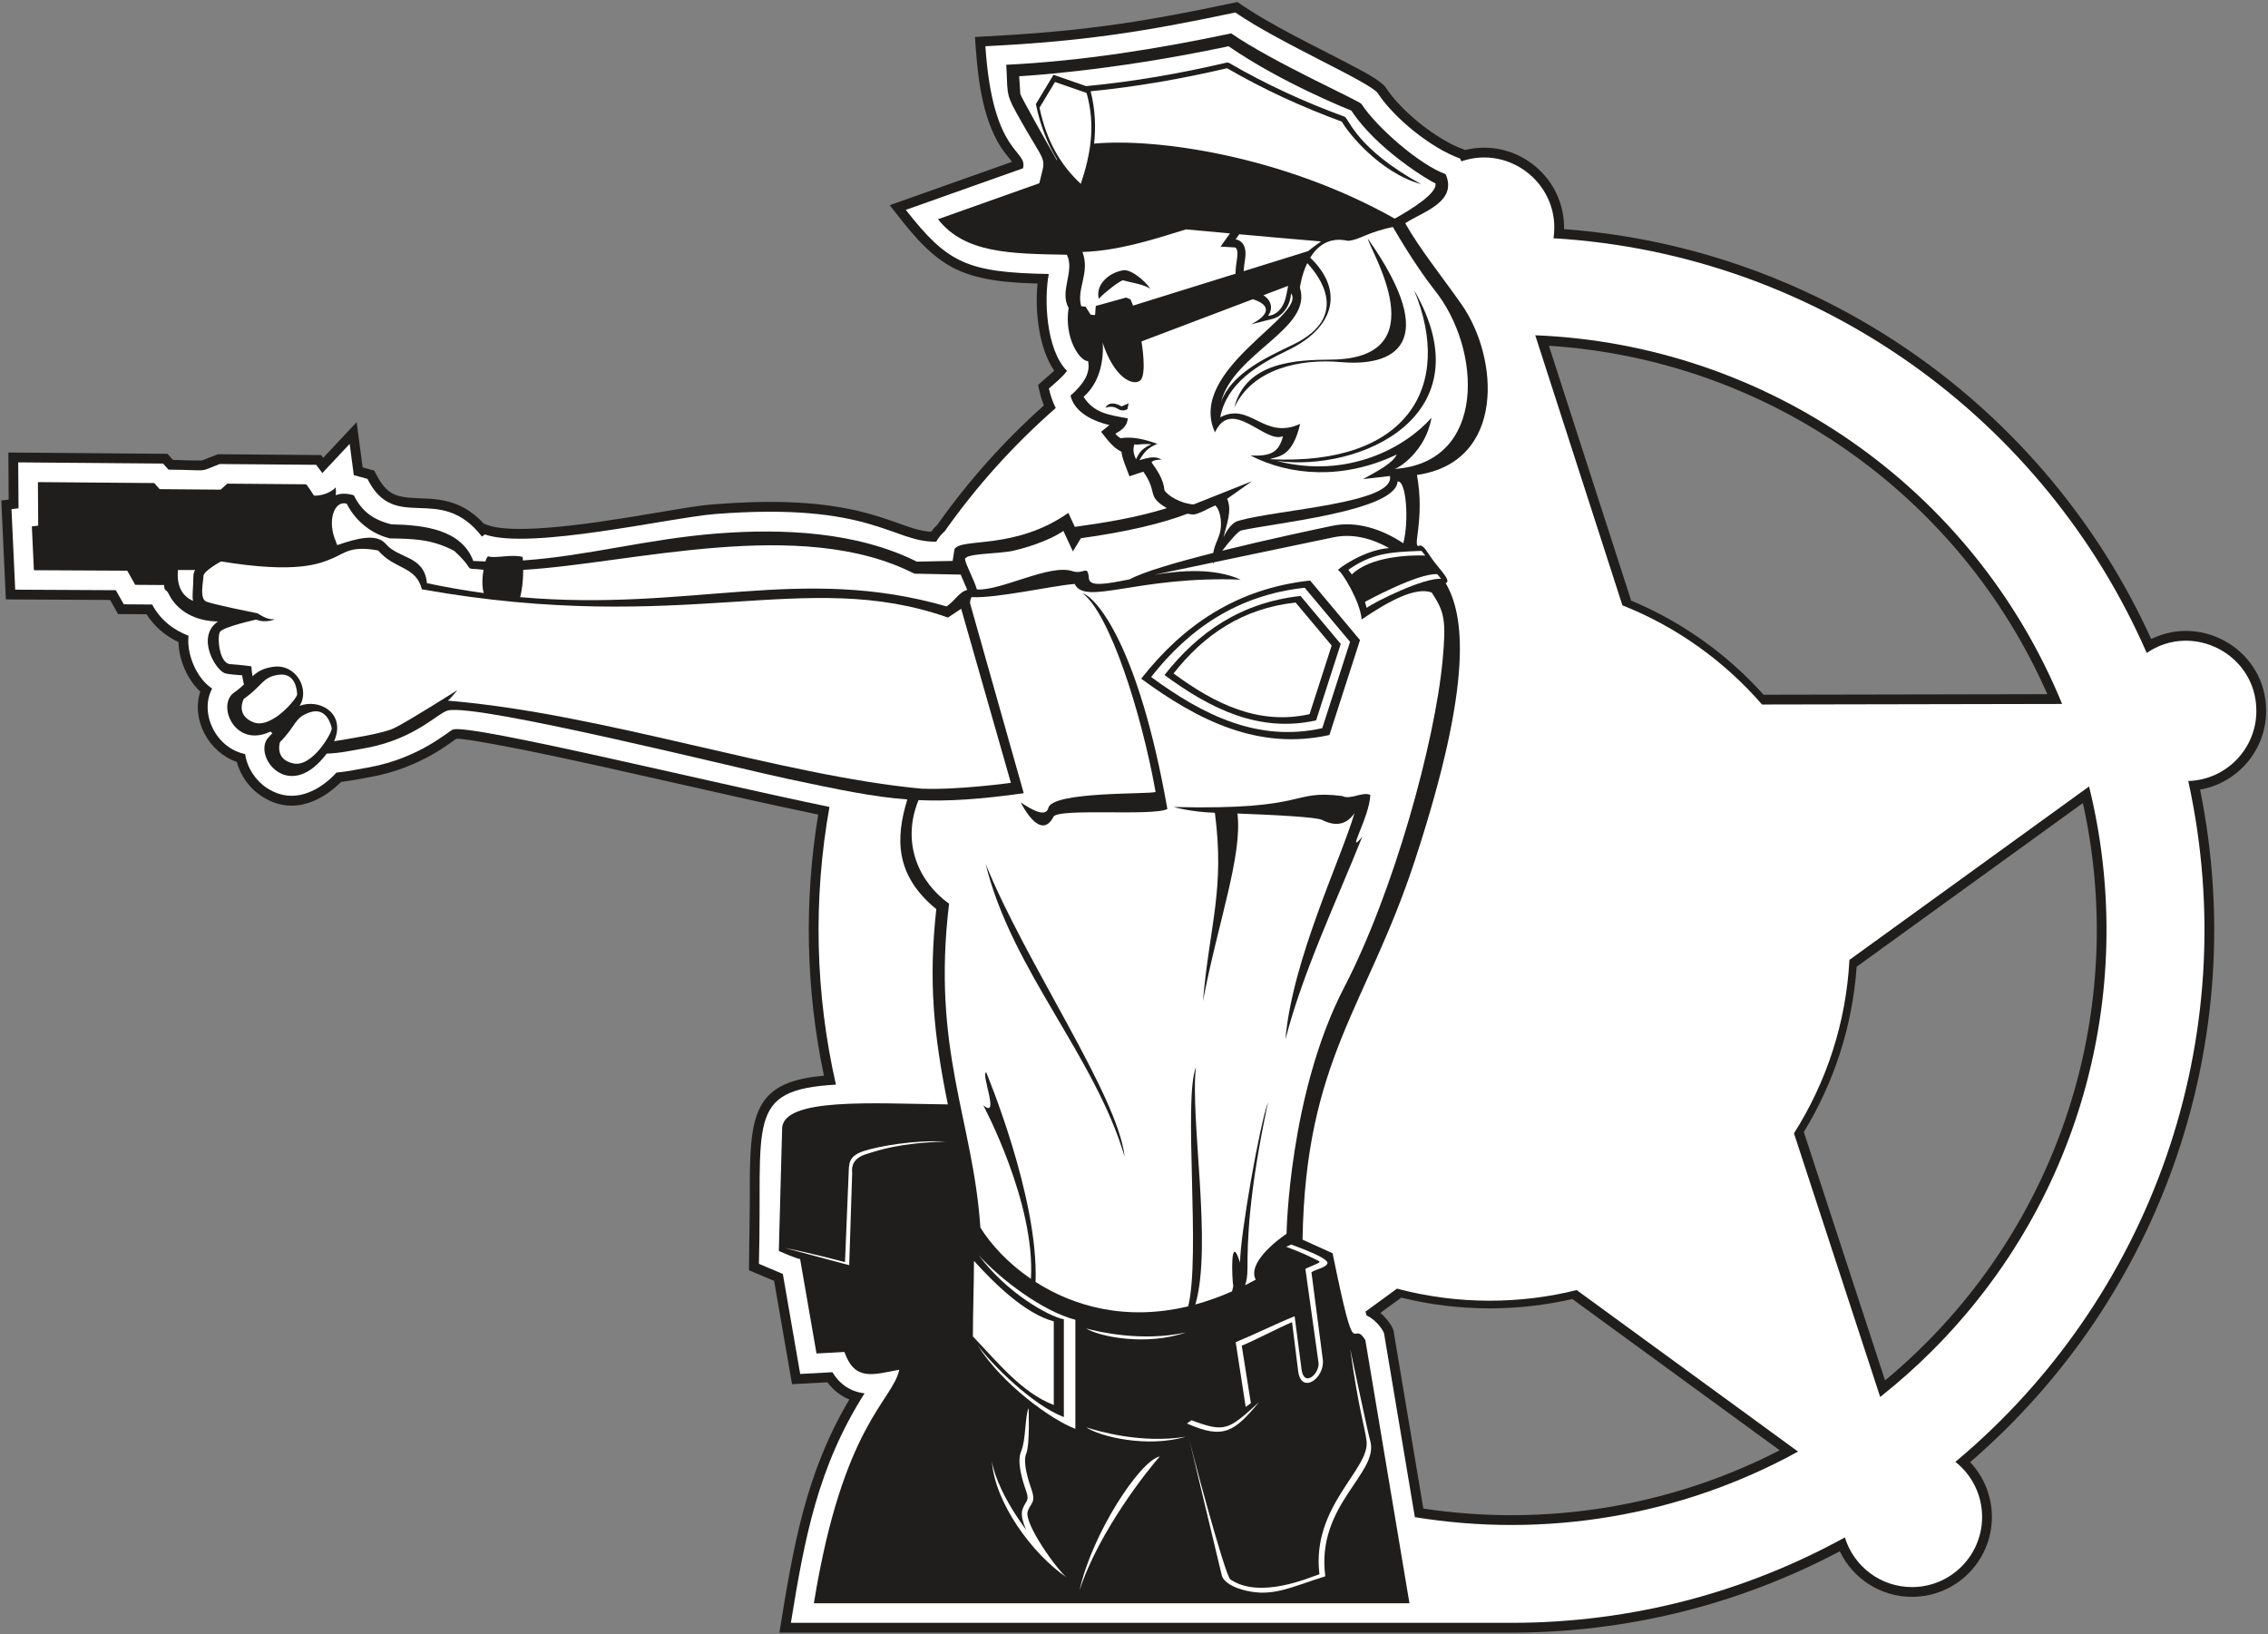
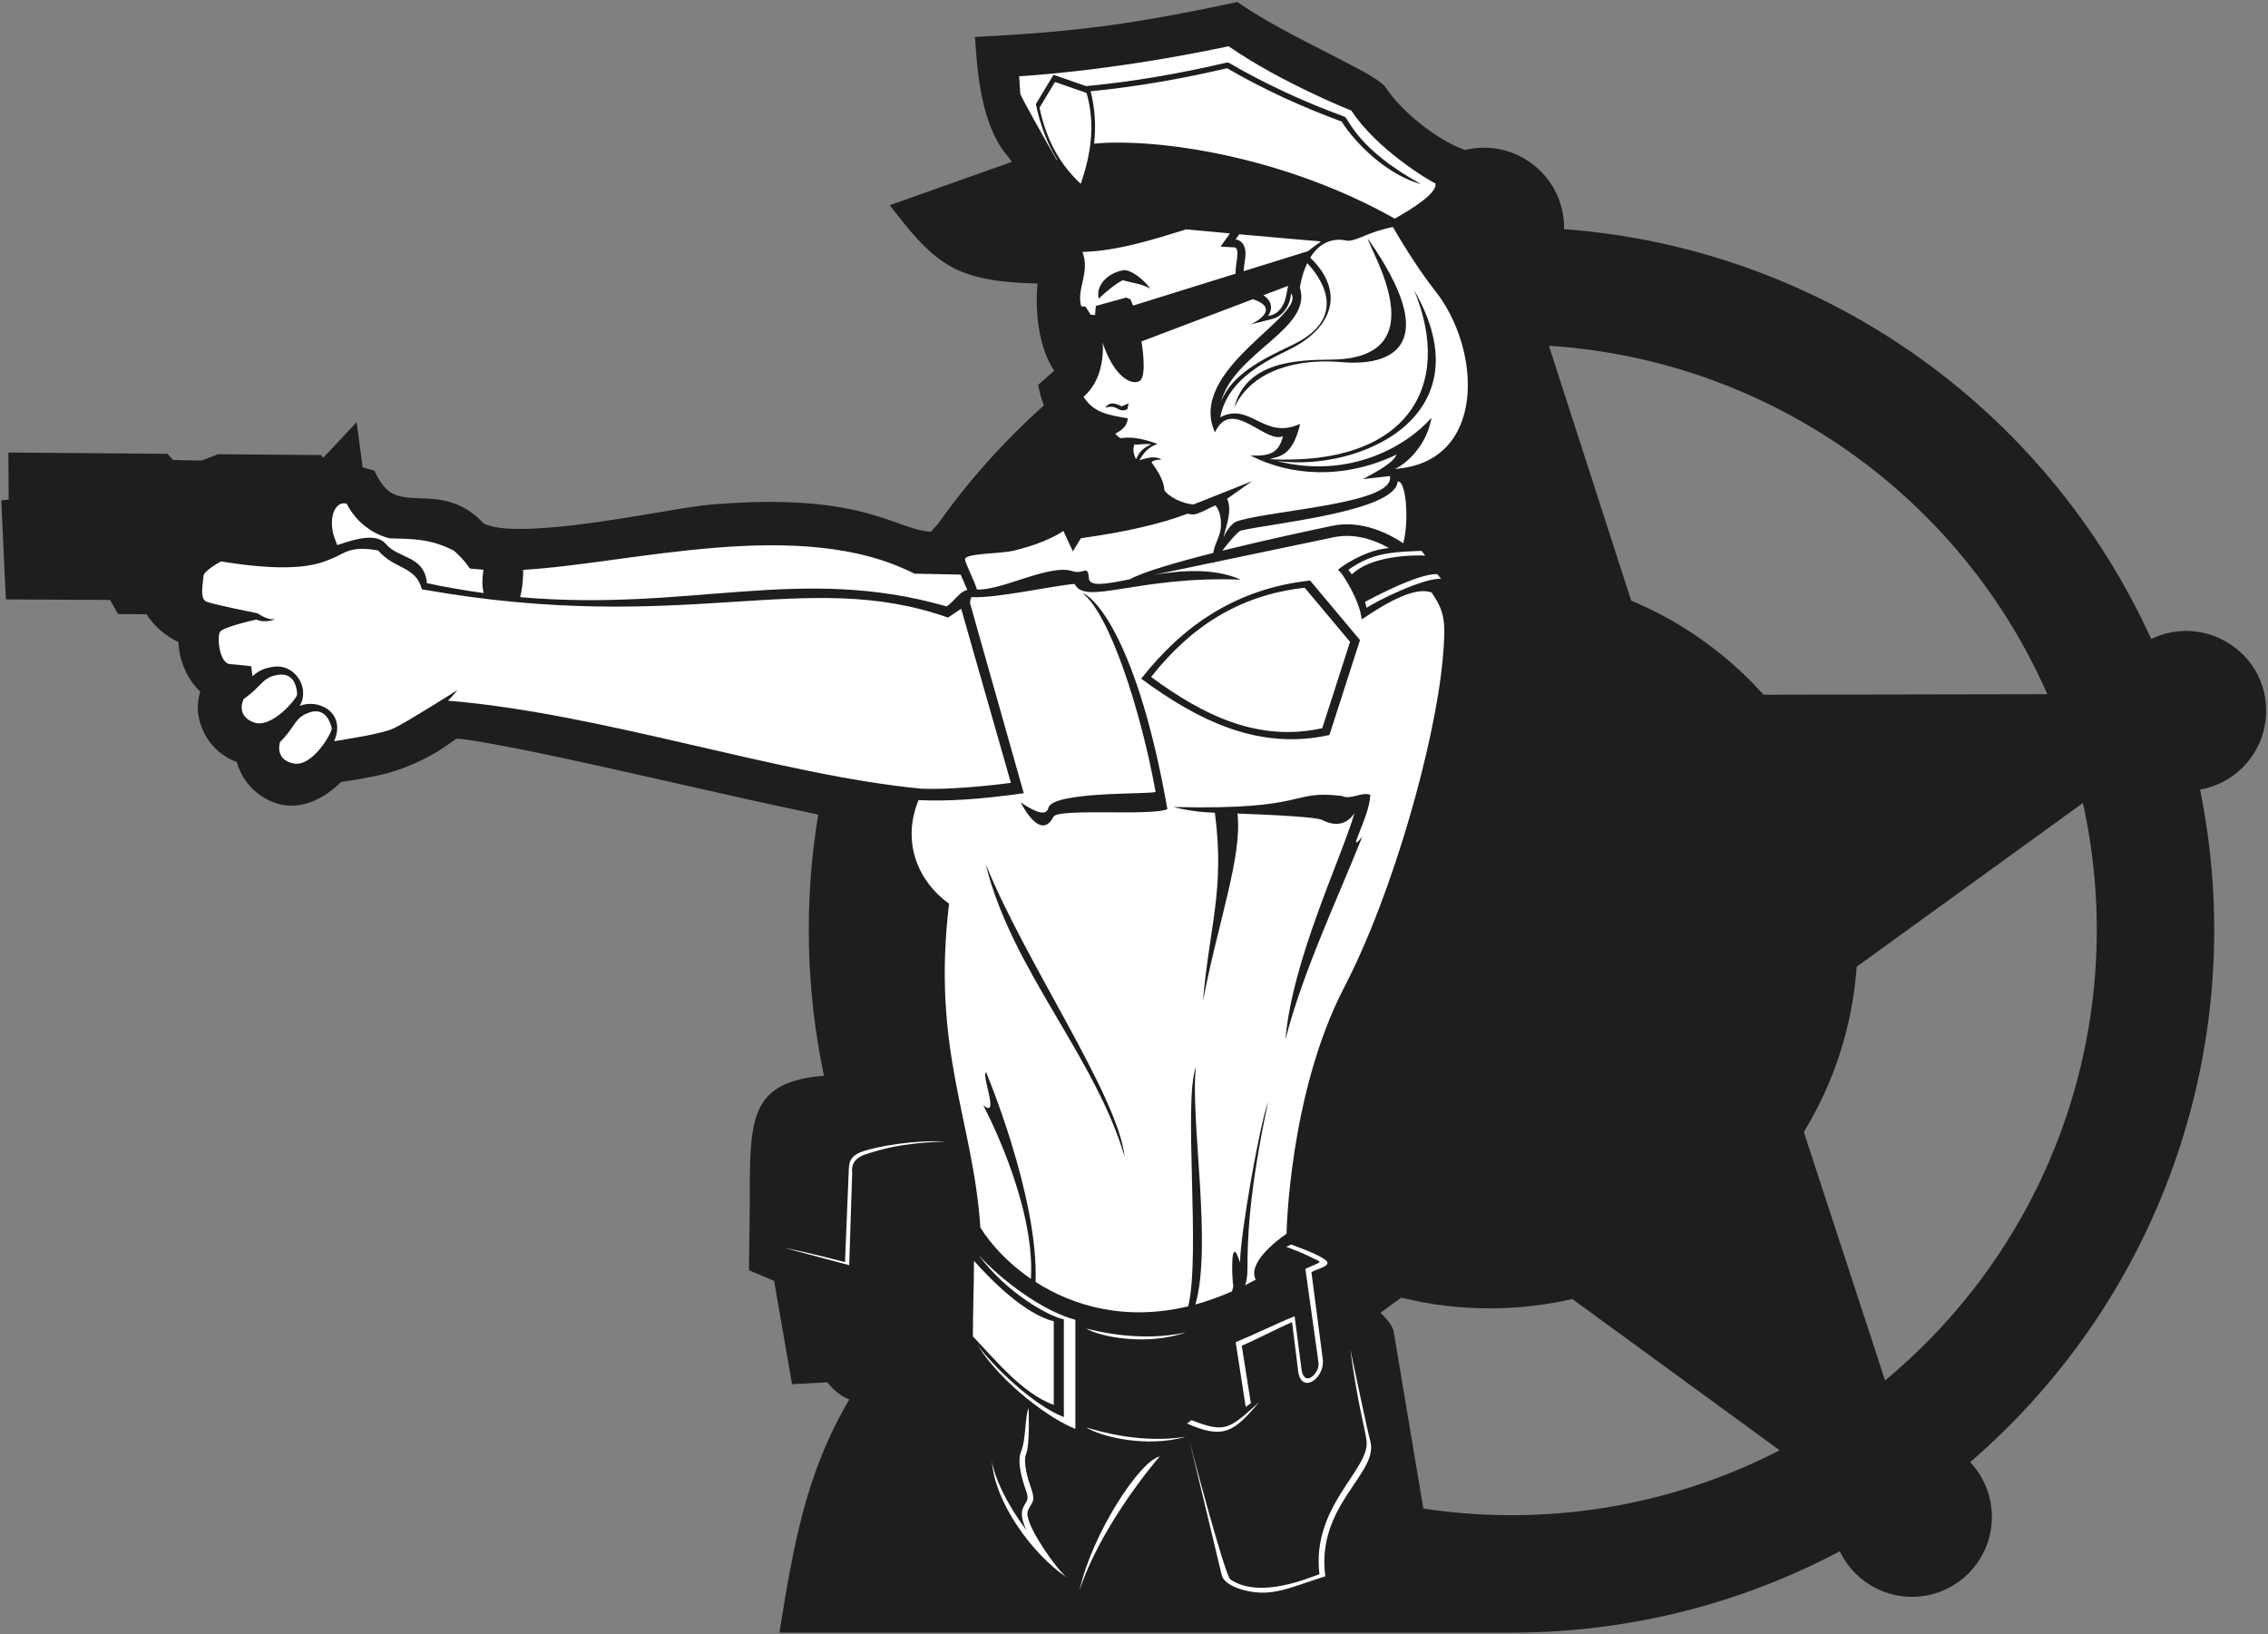
<svg xmlns="http://www.w3.org/2000/svg" viewBox="0 0 1040 749.333" height="749.333" width="1040" xml:space="preserve" id="svg2" version="1.1">
  <rect x="0" y="0" width="1040" height="749.333" fill="#808080" stroke="none" />
  <defs id="defs6" />
  <g transform="matrix(1.333,0,0,-1.333,0,749.333)" id="g10">
    <g transform="scale(0.1)" id="g12">
      <path id="path14" style="fill:#201e1c;fill-opacity:1;fill-rule:evenodd;stroke:none" d="m 2834.38,1921.35 c -62.19,294.68 -68.81,600.98 -19.68,898.1 -331.32,68.98 -661.36,150.28 -993.07,218.44 -17.26,3.55 -235.33,47.33 -252.34,41.96 -7.3,-2.3 -116.11,-98.82 -293.59,-130.94 -34.02,-6.15 -67.86,-13.05 -102.2,-17.11 -3.94,-1.97 -129.4,-143.98 -274.035,-48.89 -40.934,26.92 -72.274,70.16 -84.957,117.76 -95.344,32.54 -157.485,143.6 -125.602,241.73 -44.781,41.57 -73.468,109.41 -74.879,170.37 -45.023,21.31 -83.132,53.58 -110.015,95.75 l -97.785,0.69 -27.539,48.56 -358.54,1.82 -15.719,340.29 25.453,3.05 -1.113,161.96 547.343,-4.47 18.727,-20.98 c 13.047,-0.19 92.34,-3.26 100.906,-1.43 l 54.203,20.99 354.751,-2.89 7.08,-9.54 115.1,122.77 20.62,-155.77 39.95,-10.96 c 38.71,-77.42 63.87,-91.69 147.85,-94.85 25.65,-0.96 50.94,-1.53 76.4,-5.38 63.48,-9.59 111.87,-37.63 153.09,-82.59 l 14.14,-4.95 c 115.39,-40.39 470.25,25.14 611.85,48.4 54.56,8.97 112.2,19.39 167.25,23.67 163.49,12.72 339.2,14.41 499.69,-24.3 44.63,-10.77 86.88,-24.75 130.04,-40.12 37.13,-13.22 75.27,-27.74 114.9,-30.29 6.45,8.73 13.64,16.89 21.78,24.12 106.15,150.17 229.32,288 366.52,410.42 -10.31,26.02 -14.09,44.41 -19.94,70.63 l 55.54,48.88 c -52.97,76.42 -66.9,204.97 -57.42,299.86 -98.43,2.79 -209.4,9.62 -296.89,57.66 -87.18,47.87 -150.96,134.46 -211.57,211.79 l 420.49,149.21 c -22.09,29.74 -32.56,37.73 -52.76,75.56 -55.65,104.21 -66.8,238.4 -74.55,354 357.13,17.62 553.5,45.88 902.83,120.05 122.9,-84.69 264.75,-149.79 396.78,-219.83 27.5,-14.6 97.97,-50.15 114.68,-75.84 52.45,-80.59 175.28,-178.58 266.06,-211 l 6.23,-2.22 c 83.5,20.47 170.91,0.79 238.5,-54.2 66.47,-54.08 103.12,-134.06 101.41,-218.09 880.56,-65.34 1654.97,-608.47 2019.87,-1409.84 178.29,87.32 395.35,-40.65 395.35,-247.19 0,-135.15 -97.86,-248.19 -227.29,-270.79 174.52,-858.62 -127.6,-1741.29 -790.91,-2313.4 47.69,-50.617 74.74,-117.66 74.74,-188.417 0,-151.778 -123.13,-274.907 -274.91,-274.907 -107.22,0 -203.32,62.235 -248.29,156.766 C 5980.48,100.836 5594.24,5.621 5199.45,5.621 H 2681.13 c 47.45,293.063 88.89,545.809 240.54,801.961 -30,12.203 -55.31,32.313 -75.45,59.148 l -121.57,-6.578 -61.7,355.418 -86.56,36.54 2.89,230.52 c 0.03,52.48 -0.32,105.3 1.83,157.74 7.62,186.43 53.78,263.41 253.27,280.98 z m 2776.87,1634.08 c 175.25,-73.11 330.55,-184.5 455.48,-323.72 l 976.14,1.88 C 6740.62,3921.63 6077.82,4384.21 5328.29,4432 Z m 775.7,-1259.35 c -14.68,-207.21 -79.24,-400.67 -181.77,-568.41 l 279.48,-854.565 c 48.04,39.883 94.26,81.938 138.41,126.094 488.91,488.911 690.58,1189.181 542.11,1860.011 z m -978.1,-1142.97 c -91.42,-21 -186.62,-32.11 -284.4,-32.11 -104.85,0 -206.69,12.84 -304.12,36.88 l -71.85,-52.4 c 18.64,-15.93 40.28,-42.63 45.23,-61.18 l 102.61,-611.956 c 419.09,-63.469 849.01,6.168 1225.75,200.488 l -713.22,520.278" />
-       <path id="path16" style="fill:#ffffff;fill-opacity:1;fill-rule:evenodd;stroke:none" d="m 7186.4,2916.11 -824.33,-596.5 c -11.69,-218.7 -80.11,-422.35 -190.79,-596.54 l 296.6,-906.89 c 61.93,49.031 121.77,102.008 178.99,159.226 526.23,526.234 706.03,1267.474 539.53,1940.704 z m -1605.31,623.21 c 186.6,-74.02 350.98,-192.04 480.32,-341.26 l 1032.25,1.98 C 6788.35,3945.03 6075.84,4436.58 5281.27,4468.13 Z M 5423.84,1183.83 c -95.89,-23.8 -196.15,-36.51 -299.39,-36.51 -110.23,0 -217.08,14.48 -318.82,41.5 l -108.27,-78.98 c 1.3,-4.69 2.59,-9.21 3.87,-13.54 23.72,-9.29 52.58,-41.25 59.83,-60.73 l 106.08,-632.695 c 446.26,-73.02 912.04,2.117 1318.12,225.504 z M 2720.66,39.27 c 47.24,291.738 92.66,536.644 253.5,789.504 -48.91,5.594 -85.66,31.442 -110.8,72.582 l -110.67,-5.984 -59.74,344.059 -82.31,34.74 c 13.18,487.78 -50.6,598.47 264.97,616.34 -71.19,311.89 -78.97,638.96 -22.22,955.3 -409.9,84.19 -1231.14,285.25 -1294.97,266.39 -13.59,-4.01 -114.82,-98.7 -288.72,-130.17 -37.32,-6.76 -74.71,-14.53 -112.51,-18.14 -0.06,-0.03 -112.94,-135.91 -239.237,-52.86 -39.109,25.72 -68.226,69.98 -74.621,116.62 -102.16,20.77 -158.215,142.17 -113.508,225.24 -52.926,34.54 -88.605,117.31 -81.25,181.77 -52.531,19.69 -97.64,55.39 -125.164,107.38 l -97.504,0.69 -27.562,48.59 -346.055,1.76 -12.801,277.1 24.25,2.9 -1.086,157.88 498.282,-4.07 18.687,-20.93 c 149.77,-1.23 98.07,-10.61 176.41,19.34 l 331.639,-2.71 21.11,-28.43 94.06,100.34 14.22,-107.47 47.01,-12.9 c 95.13,-190.32 248.64,-11.02 393.76,-198.31 l 9.99,7.25 c 155.48,-54.42 640.3,58.42 792.82,70.29 538.8,41.91 609.45,-98.19 759.77,-95.19 9.39,15.6 18.95,26.96 29.11,35.33 110.11,156.34 238.59,298.81 382.21,424.36 -9.65,19.31 -17.72,41.35 -23.51,67.28 17.73,15.43 47.64,39.62 62.19,60.53 -73.13,74.49 -78.84,248.75 -62.63,333.22 -281.06,5.27 -347.71,36.81 -491.76,220.61 l 403.27,143.09 c 15.91,66.82 -104.23,41.67 -129.56,419.82 327.28,16.14 539.34,48 859.79,116.04 153.02,-105.48 465.9,-240.4 490.43,-278.09 54.45,-83.67 182.03,-188.3 282.94,-224.34 1.41,-3.22 2.77,-6.39 4.06,-9.54 170.1,58.54 344.41,-84.43 317,-264.57 915.18,-54.78 1691.29,-626.18 2040.78,-1426.42 158.27,108.17 377.19,-4.4 377.19,-199.32 0,-130.88 -104.31,-237.46 -234.29,-241.15 C 7721.99,2049 7397.84,1153.86 6726.58,593 c 55.95,-44.191 91.88,-112.629 91.88,-189.437 0,-133.204 -108.05,-241.258 -241.26,-241.258 -108.7,0 -200.64,71.953 -230.79,170.808 C 6006.12,145.859 5615.21,39.27 5199.45,39.27 c -802.68,0 -1648.99,0 -2478.79,0" />
-       <path id="path18" style="fill:#201e1c;fill-opacity:1;fill-rule:evenodd;stroke:none" d="m 3093.53,909.938 c -90.27,-16.813 -152.9,-40.668 -188.67,61.054 l -96.09,-5.191 -56.38,324.719 c -20.2,4.45 -52.21,18.98 -73.23,27.82 l 11.3,418.06 c -2.41,111.55 311.65,88.97 570.11,86.15 -48.61,240.19 -67.02,422.65 -39.69,671.66 -142.4,116.46 -140.59,243.71 -99.66,377.32 -118.7,8.85 -236.33,33.58 -413.27,71.16 -167.93,35.67 -1063.95,259.19 -1166.97,234.94 -34.5,-8.12 -113.48,-98.65 -283.26,-129.38 -48.53,-8.78 -91.57,-18.04 -133.79,-19.01 -6.01,-7.96 -12.84,-16.15 -20.6,-24.55 -124.072,-134.34 -235.834,24.79 -178.42,81.77 4.246,4.22 8.285,8.48 12.16,12.83 -2.269,1.84 -4.55,3.73 -6.843,5.66 -122.957,-58.76 -185.657,92.23 -125.145,134.12 13.715,9.5 24.578,18.93 34.086,27.91 -2.484,10.62 -4.555,21.18 -6.23,31.54 -16.79,1.88 -47.719,2.8 -60.133,7.47 -33.059,12.46 -98.614,125.3 -23.09,177.76 -78.508,0.76 -141.231,36.89 -169.297,94.65 -9.461,19.46 -15,6.78 -15.871,30.65 l -99.285,0.7 -27.61,48.67 -321.086,1.63 -6.964,150.74 21.851,2.61 -1.031,149.71 400.156,-3.27 18.688,-20.94 209.945,-1.71 22.625,20.6 271.784,-2.22 c 8.45,-11.39 16.81,-23.35 25.73,-37.93 2.05,-3.36 49.45,-0.51 75.41,27.18 1.24,-9.37 1.18,-18.38 0.14,-26.8 16.44,6.57 37.15,7.14 62.07,-0.19 27.66,-55.31 66.57,-84.6 129.69,-100 113.45,-2.37 240.78,-17.8 281.57,-126.07 13.95,-0.74 27.81,-1.23 41.59,-1.51 2.87,9.01 6.04,15.45 9.06,17.65 24.64,-8.63 81.68,8.66 119.11,-2.42 0.3,-4.06 0.55,-8.03 0.77,-11.9 221.52,15.2 428.99,74.16 667.1,92.68 226.67,17.63 480.25,6.65 688.12,-96.73 l 123.07,2.46 c 3.02,18.17 5.33,32.28 6.51,40.6 24.26,40.3 207.24,-4.41 391.55,124.6 l 22.31,-48.07 c 99.53,13.79 210.5,31.33 316.42,64.39 -72.04,42.62 -28.99,52.37 -80.81,125.48 l -47.71,-15.87 c -8.48,22.96 -25.9,63.33 -27.45,84.43 -27.63,13.67 -43.35,34.44 -70.28,68.67 l 28.87,23.1 c -75.49,17.8 -123.4,54.61 -133.83,101.38 43.98,38.3 69.71,77.58 60.3,118.5 -28.14,-0.65 -83.07,78.74 -66.92,183.39 -32.6,56.51 22.33,127.06 -6.02,182.59 -192.51,3.44 -350.87,4.27 -443.28,122.18 L 3575.15,4991 c 24.74,102.75 27.48,49.6 -80.79,246.25 -36.21,65.75 -26.73,69.2 -32.91,161.32 258.98,12.78 520.65,54.32 773.71,108.04 145.47,-100.28 441.03,-231.66 448.38,-242.96 52.25,-80.27 200,-209.32 289.41,-241.26 42.73,-97.18 -83.06,-130.65 -138.95,-169.01 50.47,-88.83 126.21,-183.07 193.14,-278.14 129.93,-184.58 152.97,-543.53 -152.77,-587.58 28.01,-154.43 -18.23,-252.97 7.54,-243.5 15.24,5.6 27.45,-23.18 51.52,-55.03 24.07,-31.86 60.03,-66.79 39.66,-73.48 62.01,-106.1 99.34,-327.96 -106.25,-955.02 -165.02,-503.34 -375.65,-681.81 -386.06,-1303.27 l 103.36,-46.88 c 83.36,-408.433 63.88,-218.61 112.69,-298.82 L 4848.58,106.57 H 2799.74 c 99.66,615.547 271.09,695.68 293.79,803.368 z M 664.008,3554.61 c -3.918,18.26 1.055,44.08 1.273,85.33 0.039,7.08 2.211,14.04 5.856,20.76 h -59 c -5.449,-61.44 19.562,-91.82 51.871,-106.09" />
      <path id="path20" style="fill:#ffffff;fill-opacity:1;fill-rule:evenodd;stroke:none" d="m 3320.22,3695.31 c 0.8,-12.35 31.71,-71.39 40.42,-101.59 v 0.01 c 84.09,-4.67 250.84,88.99 328.54,63.09 39.21,-13.07 52.51,24.87 56.48,-23.99 1.93,-31.32 59.25,-20.15 140.51,-4.15 46.52,25.66 162.17,59.14 287.45,90.78 4.5,30.19 19.84,49.58 24.74,77.82 6.17,35.58 -4.02,75.18 -18.12,85.48 -18.33,-7.29 -59.28,-31.89 -75.96,-31.03 -5.55,0.28 -12.1,1.18 -19.25,2.65 -88.71,-33.69 -207.8,-62.31 -366.63,-84.31 -9.22,-15.09 -18.44,-30.17 -27.66,-45.26 -10.9,23.47 -21.79,46.94 -32.69,70.4 0,0 -52.43,-39.62 -170.37,-67.78 -51.47,-12.29 -176.08,-8.14 -167.46,-32.12 z m 22.74,-127.81 c -3.71,-3.04 -5.23,-7.8 -5.98,-21 l 184.77,-653.61 c -151.54,-21.05 -259.56,-28.3 -362.02,-23.68 -61.49,-150.67 4.8,-285.26 105.15,-356.29 -60.95,-504.92 83.04,-744.91 107.63,-1113.98 36.08,-57.98 95.14,-122.75 173.87,-176.49 15.78,261.92 -163.54,596.1 -164.09,597.39 58.82,-49.94 -8.61,107.73 10.13,113.12 0.53,-1.26 180.82,-430.27 169.94,-721.06 129.91,-83.37 309.43,-135.54 525.03,-83.92 43.29,174.02 -17.26,708.77 26.55,822.77 -20.22,-178.61 57.09,-614.91 -1.89,-816.41 40.84,11.14 82.94,26.03 126.19,45.12 l 4.26,17.61 c -4.86,28.17 -10.98,190.4 23.34,81.24 0,94.07 68.12,478.62 96.28,551.85 -68.04,-318.23 -70.75,-481.43 -70.75,-569.45 0,-27.92 -3.25,-47.05 -8.15,-60.06 12.11,6.05 24.28,12.36 36.55,19.09 -29.16,55.09 68.21,132.75 105.93,157.69 0,0 8.07,481.22 198.49,848.09 170.91,329.27 312.36,844.55 338.38,1124.6 12.8,137.8 6.68,166.51 -37.57,233.29 -54.84,19.86 -144.15,-27.04 -240.92,-92.72 -4.53,61.67 -68.85,166.14 -81.09,169.7 -3.96,2.34 89.12,69.88 175.59,75.84 -60.06,33.25 -124.8,50.96 -191.47,36.97 -52.82,-11.09 -241.5,-50.52 -410.57,-85.84 -1.26,-2.13 -2.17,-3.86 -2.65,-5.07 -0.22,1.49 -0.41,2.95 -0.58,4.39 l -203.15,-42.44 c 95.95,15.69 206.63,23.81 297.9,-16.53 -356.3,13.1 -534.36,-90.88 -571.25,-14.98 -74.09,-5.38 -268.91,-49.95 -353.85,-45.23 z m 1163.88,57.04 c 57.2,-68.27 114.39,-136.53 171.58,-204.79 -35.05,-108.85 -70.11,-217.7 -105.16,-326.55 -242.17,-53.82 -449.72,48.14 -647.58,193.71 143.59,182.73 326.93,309.8 581.16,337.63 z m 320.53,128.17 c 20.4,77.56 10.01,218.15 -19.56,212.33 -6.99,-102.6 -428.17,-142.97 -538.31,-168.37 -10.39,-2.4 -40.98,-38.19 -64.87,-69.47 156.49,38.69 320.25,73.33 378.57,85.57 81.92,17.19 169.26,-10.24 244.17,-60.06 z m -958.6,-2109.8 c -102.93,347.48 -389.22,642.99 -478.1,1006.74 136.41,-337.66 454.86,-796.72 478.1,-1006.74 z m 748.04,1240.56 c 29.13,-14.57 68.3,15.45 97.12,3.9 -2.13,-76.39 -87.54,-215.6 -27.77,-144.26 -89.87,-224.7 -204.42,-465.09 -264.27,-697.05 23.05,272.33 190.52,618.55 237.69,778.6 -37.53,-56.69 -89.96,-34.45 -111.68,-23.59 -19.64,9.82 -161.08,17.22 -291.01,22.04 17.51,-145.75 -66.67,-372.24 -118.8,-645.95 23.13,266.01 75.78,384.02 41.09,648.59 -83.14,2.6 -141.71,19.77 -142.21,19.78 474.5,-11.53 396.78,60.32 579.84,37.94 z m -1010.85,-42.72 c 9.42,60.21 354.63,47.41 369.3,56.8 -50.71,281.88 -159.68,614.69 -250.67,682.59 45.15,-12.67 191.7,-175.53 291.25,-741.57 -48,-25.31 -374.66,3.8 -391.57,-26.26 -46.02,-89.41 -112.6,48.85 -112.7,48.85 44.99,-30.16 85.3,-49.2 94.39,-20.41" />
      <path id="path22" style="fill:#ffffff;fill-opacity:1;fill-rule:evenodd;stroke:none" d="m 3636.59,5068.66 c -34.52,59.67 -126.88,223.89 -126.88,230.14 0,7.55 -3.78,60.35 -3.78,60.35 0,0 305.5,15.08 720.37,103.09 186.06,-128.24 422.41,-221.26 422.41,-221.26 86.75,-133.27 271.56,-243.9 289.16,-250.18 7.73,-31.78 -74.32,-84.68 -139.91,-121.42 -386.82,217.84 -823.24,277.7 -1034.28,257.96 6.38,57.83 4.06,117.5 -11.89,180.04 156.55,15.38 313.04,42.76 469.46,79.26 125.72,-72.93 258.22,-133.65 394.64,-183.62 22.07,-39.27 130.59,-175.28 272.78,-215.16 -223.24,123.57 -246.96,222.69 -262.85,231.96 -137.78,50.27 -271.46,111.51 -398.24,185.35 l -6.99,1.05 c -161.52,-37.83 -322.98,-65.93 -484.36,-81.08 l -112.13,39.04 c -55.71,-92.52 -33.8,-56.13 -60.73,-100.85 15.6,-75.23 40.51,-137.47 72.46,-189.89 0.08,-1.57 0.33,-3.17 0.76,-4.78" />
      <path id="path24" style="fill:#ffffff;fill-opacity:1;fill-rule:evenodd;stroke:none" d="m 4791.73,4840.56 c 0,0 69.66,-123.14 142.57,-216.17 163.76,-202.44 181.7,-596.12 -138.28,-616.02 15.02,1.23 108.96,61.67 128.23,176 -87.83,-100.02 -286.16,-212.3 -532.28,-148.43 283.13,-38.56 723.83,152.42 472.42,587.55 137.9,-331.7 -24.48,-603.88 -493.26,-581.74 l -1.93,0.56 c 27.54,10.34 76.71,5.41 103.32,121.16 -125.45,-57.79 -170.81,77.2 -274.96,22.57 22.55,115.71 123.99,178.3 233.67,231.08 158.5,76.26 194.65,204.14 75.96,318.01 24.42,39.87 64.67,72.77 130.03,57.88 40.4,3.17 64.56,29.1 154.51,47.55 z m -591.55,-602.02 c 44.69,170.77 316.2,251.39 271.48,393.39 0,0 5.16,42.52 25.28,84.36 41.97,-44.65 147.83,-183.05 -45.03,-278.46 -7.74,-3.83 -16.1,-7.85 -24.85,-12.06 -79.55,-38.28 -191.69,-92.26 -226.88,-187.23 z m 45.78,-19.39 c 39.13,159.05 216.87,164.33 332.54,165.28 372.11,3.08 132.01,378.66 126.85,416.13 257.66,-366.24 86.82,-440.63 -92.7,-424.64 -140.13,12.48 -304.95,-22.7 -366.69,-156.77 z m 17.09,596.45 -12.66,-17.72 c 0,0 42.75,-2.52 32.69,-67.89 -2.42,-15.72 -4.25,-29.4 -4.94,-41.37 l 221.74,69.01 c 12.76,10.64 27.47,21.22 44.53,33.28 -94.75,7.98 -196.98,17.06 -281.36,24.69 z m 83.08,-209.69 c 29.67,-19.27 32.72,-48.01 16.16,-70.78 0,0 50.51,-0.74 63.71,76.46 1.61,9.47 3.33,18.29 5.18,26.53 l -85.05,-32.21" />
      <path id="path26" style="fill:#ffffff;fill-opacity:1;fill-rule:evenodd;stroke:none" d="m 3723.79,4754.71 c 26.82,-72.02 -21.57,-126.82 -4.46,-186.56 l 15.03,-1.67 17.6,-27.66 15.08,-1.25 2.51,31.43 104.35,28.91 15.09,-6.28 8.8,-21.38 352.46,109.69 c 0.06,16.8 2.49,35.03 5.45,54.26 1.06,6.9 4.03,33.58 -7.84,36.07 l -49.17,2.89 32.39,45.34 c -88.84,8.09 -151.11,13.92 -151.11,13.92 -110.7,-34.28 -233.86,-74.04 -356.18,-77.71 z m 68.84,-310.94 c 0.9,-5.59 1.41,-11.41 1.41,-17.45 0,-67.89 -20.12,-129.49 -66.63,-169.72 36.14,-56.82 88.13,-62.59 152.12,-74.17 -1.66,-27.05 -20.95,-40.87 -42.75,-52.8 5.19,-6.6 11.57,-11.79 18.47,-15.77 21.99,3.73 58.38,5.7 126.16,-19.25 -32.6,-13.18 -44.26,-26.93 -62.02,-56.35 40.52,12.34 54.41,13.08 76.99,2.93 -27.78,-1.76 -32.52,-6.41 -35.1,-10.29 16.11,-22.22 42.27,-58.86 43.96,-94.88 11.41,-20.74 59.51,-47.57 100.83,-49.71 69.56,27.66 131.33,52.22 200.9,79.88 -28.5,-20.12 -57,-40.23 -85.49,-60.34 18.12,-42.22 -3,-90.19 -12.57,-133.27 0,0 20.11,50.29 52.8,57.83 133.68,38.47 539.81,59.59 519.51,153.56 -30.82,-3.53 -61.65,-7.07 -92.47,-10.61 52.37,28.89 102.69,55.03 115.91,84.55 -183.15,-87.47 -367.28,-73.5 -502.82,-3.41 70.5,-2.93 97.55,11.21 111.68,66.57 -60.46,-28.02 -176.66,136.88 -234.05,13.03 -98.45,216.42 318.75,402.92 261.51,478.41 -1.09,-38.19 -26.15,-78.51 -63.07,-87.89 l -74.35,-18.89 c 59.42,30.54 72.39,63.35 10.6,84.96 -1.42,0.5 -2.81,1.01 -4.17,1.53 L 3926.7,4447.05 c 0,0 20.06,-116.16 -5.07,-134.95 -25.12,-18.8 -88.79,9.04 -129,131.67 z m 109.93,-350.21 c -7.76,-21.88 -0.54,-38.16 5.11,-51.61 7.83,11.07 10.4,32.58 53.11,51.51 -44.4,2.19 -47.64,-4.28 -58.22,0.1 z m -122.7,500.31 c -11.93,45.79 31.37,89.1 84.05,97.88 26.17,4.36 75.18,-35.83 93.44,-64.05 -22.87,16.17 -63.26,20.71 -95.23,29.73 -17.81,-7.77 -56.2,-37.22 -82.26,-63.56 z m 22.36,-375.01 c 0,0 23.53,9.23 41.98,-3.22 18.45,-12.46 34.16,-1.39 34.16,-1.39 l 4.13,19.84 -24.45,-10.61 c 0,0 -37.83,25.37 -55.82,-4.62" />
      <path id="path28" style="fill:#ffffff;fill-opacity:1;fill-rule:evenodd;stroke:none" d="m 1160.36,3746.45 c -1.93,3.34 -3.37,6.82 -4.09,10.41 -32.68,72.91 -6.28,144.57 36.46,132 32.69,-65.37 93.03,-106.86 149.61,-119.43 74.13,-1.52 141.04,-0.98 220,-42.75 72.92,-66.63 33.95,-60.34 77.95,-62.86 7.44,-0.93 15.12,-1.67 22.9,-2.32 -4.44,-27.02 -5.63,-59.51 1.01,-80.11 -62.65,8.54 -127.65,19.66 -195.43,34.01 -9.21,95.89 -97.49,82.92 -141.48,134.91 -31.63,37.39 -99.62,19.35 -166.93,-3.86 z m 639.4,-85.24 c 371.6,21.54 954.9,186.65 1345.66,-13.08 53.12,-1.05 106.25,-2.11 159.38,-3.16 7.54,-17.6 15.09,-35.2 22.63,-52.81 -27.57,-6.44 -42.03,-37.17 -71.25,-56.66 -503.62,145.13 -881.72,-19.58 -1466.87,31.85 5.26,20.51 10.57,49.94 10.45,93.86" />
      <path id="path30" style="fill:#ffffff;fill-opacity:1;fill-rule:evenodd;stroke:none" d="m 760.262,3690.23 c 0,0 -60.348,-32.69 -60.348,-50.29 0,-17.6 -15.086,-77.95 10.059,-88.01 25.144,-10.05 176.004,-40.22 176.004,-40.22 0,0 32.687,-22.63 52.8,-20.12 20.118,2.52 -26.398,-16.34 -56.57,-1.26 0,0 -115.66,-25.14 -125.719,-42.74 -10.058,-17.6 -2.515,-108.12 35.2,-110.63 37.714,-2.51 72.921,-7.55 72.921,-7.55 0,0 0.579,-13.47 4.188,-33.83 17.703,15.8 37.062,27.75 72.211,32.33 79.062,10.32 125.612,-79.61 89.452,-134.68 66.24,26.58 161.32,-23.86 118.97,-121.43 48.05,8.19 166.15,25.38 206.74,45.15 49.03,23.89 217.49,130.75 217.49,130.75 0,0 -21.37,-26.4 -32.69,-36.46 534.3,-44 1144.26,-257.47 1629.6,-302.73 125.79,-5.03 306.92,20.12 306.92,20.12 -57.02,199.58 -114.04,399.17 -171.07,598.75 -15.09,-10.06 -30.19,-20.13 -45.28,-30.19 -495.8,174.22 -898.87,-64.56 -1809.86,97.06 -20.11,80.46 -95.11,68.32 -150.43,133.69 -95.55,17.6 -115.66,-10.06 -158.4,-27.66 -42.75,-17.6 -120.7,-52.8 -382.188,-10.05" />
-       <path id="path32" style="fill:#ffffff;fill-opacity:1;fill-rule:evenodd;stroke:none" d="m 838.652,3217.52 c 0,0 -30.172,-55.31 32.684,-80.46 62.859,-25.14 150.864,82.98 150.864,95.55 0,12.57 -5.03,75.43 -62.86,67.89 -57.832,-7.54 -55.317,-37.71 -120.688,-82.98 z m 124.512,-148.71 c 0,0 -20.016,-59.75 46.276,-73.49 66.29,-13.73 133.99,108.13 131.79,120.5 -2.2,12.38 -18.17,73.39 -73.78,55.83 -55.62,-17.56 -47.85,-46.83 -104.286,-102.84" />
+       <path id="path32" style="fill:#ffffff;fill-opacity:1;fill-rule:evenodd;stroke:none" d="m 838.652,3217.52 c 0,0 -30.172,-55.31 32.684,-80.46 62.859,-25.14 150.864,82.98 150.864,95.55 0,12.57 -5.03,75.43 -62.86,67.89 -57.832,-7.54 -55.317,-37.71 -120.688,-82.98 m 124.512,-148.71 c 0,0 -20.016,-59.75 46.276,-73.49 66.29,-13.73 133.99,108.13 131.79,120.5 -2.2,12.38 -18.17,73.39 -73.78,55.83 -55.62,-17.56 -47.85,-46.83 -104.286,-102.84" />
      <path id="path34" style="fill:#ffffff;fill-opacity:1;fill-rule:nonzero;stroke:none" d="m 4695.45,3551.06 c 0.53,0.3 183.47,100.52 249.08,95.27 l 12.92,-16.03 c -59.84,4.79 -229.19,-79.62 -256.14,-99.78 z m -57.02,110.42 c 80.82,56.75 141.39,60.95 251.53,65.11 l 12.92,-16.03 c -59.21,2.28 -190.62,-4.42 -252.5,-65.03 l -11.95,15.95" />
      <path id="path36" style="fill:#ffffff;fill-opacity:1;fill-rule:nonzero;stroke:none" d="m 4099.04,736.223 c 116.37,-44.535 127.91,-32.047 232.32,62.351 C 4245.11,695.32 4208.95,669.781 4083.14,724.855 Z M 3989.62,611.617 c -39.15,-44.176 -209.39,-256.07 -275.97,-460.695 41.89,192.539 206.9,445.637 275.97,460.695 z m -577.51,-16.586 c 7.46,-48.035 41.97,-133.5 118.37,-236.558 -13.28,28.859 -18.7,54.23 -13.29,70.492 10.2,30.574 25.77,26.933 12.61,64.203 -12.92,36.625 -32.3,99.367 -17.41,135.109 17.65,42.352 12.64,118.989 26,150.032 0.01,-0.356 5.12,-125.278 -8.26,-157.399 -12.32,-29.566 6.96,-90.668 17.79,-121.355 16.96,-48.055 -2.98,-47.922 -12.54,-76.602 -14.07,-42.238 103.74,-205.117 134.91,-228.156 -119.68,81.379 -247.95,257.375 -258.18,400.234 z m -505.3,684.889 12.51,304.66 c 1.45,35.55 -0.86,60.79 54.56,78.37 49.19,15.59 169.22,37.59 278.94,31.96 -156.13,-5 -224.68,-28.01 -273.15,-43.38 -43.1,-13.66 -51.18,-39.21 -48.19,-64.76 l -10.23,-317.2 -223.55,59.79 c 109.21,-22.22 184.63,-43.1 209.11,-49.44 z m 829.73,-568.1 c 42.96,-14.015 191.56,-56.886 342.49,-32.347 -133.32,-39.282 -295.11,0.414 -342.49,32.347 z m 0,339.98 c 42.96,-11.68 191.56,-46.49 342.49,-13.75 -133.32,-46.523 -295.11,-15.61 -342.49,13.75 z m 347.72,-353.984 c 11.82,-55.101 128.34,-490.382 147.82,-508.933 102.88,-70.242 275.29,7.73 306.78,17.625 -28.38,233.324 173.08,359.965 162.21,457.551 -4.8,43.125 -28.53,114.336 -56.36,317.613 8.26,-37.34 58.37,-279.07 69.03,-316.789 31.39,-111.055 -187.33,-219.641 -154.67,-465.485 -120.77,-37.929 -180.52,-71.55 -274.45,-49.043 -39.44,9.45 -77.18,28.059 -82.33,55.047 z m 200.93,84.118 -34.39,222.776 c 66.7,27.24 133.05,60.77 202.7,89.22 l 24.2,-185.481 c 10.02,-59.781 61.13,-11.152 58.26,24.09 l -45.47,324.611 c 61.91,28.14 60.88,19.05 19.01,39.95 -30.3,15.12 -63.48,27.51 -84.96,35.81 l 17.26,7.69 c 21.89,-8.52 131.03,-46.74 124.63,-65.14 -4.9,-14.07 -36.45,-18.66 -55.07,-30.04 l 39.37,-302.6 c 5.29,-64.73 -75.21,-118.332 -85.08,-37.191 l -21.01,167.981 c -53,-22.7 -119.12,-58.44 -173.04,-81.047 l 31.43,-197.715 -17.84,-12.914" />
      <path id="path38" style="fill:#ffffff;fill-opacity:1;fill-rule:evenodd;stroke:none" d="m 3366.8,1303.99 c 75.15,-83.4 219.59,-192.98 332.51,-222.23 0,-62.09 0,-99.334 0,-161.381 0,-62.047 0,-151.848 0,-213.848 -82.87,31.332 -252.24,153.157 -336.76,288.328 48.92,-66.402 187.79,-205.804 297.15,-247.851 0,54.605 0,143.93 0,198.582 0,54.65 0,83 0,137.7 -52.59,10.01 -197.99,91.68 -292.9,220.7" />
      <path id="path40" style="fill:#ffffff;fill-opacity:1;fill-rule:evenodd;stroke:none" d="m 3350.5,1284.3 c 66.18,-73.46 175.1,-182.17 274.56,-207.94 0,-54.69 0,-69.19 0,-123.844 0,-54.649 0,-109.336 0,-163.946 -110.21,42.375 -193.49,147.243 -278.33,236.02 0,84.51 3.77,175.2 3.77,259.71" />
      <path id="path42" style="fill:#ffffff;fill-opacity:1;fill-rule:evenodd;stroke:none" d="m 4488.22,3599.71 c 51.99,-62.05 103.98,-124.11 155.97,-186.16 -31.86,-98.95 -63.73,-197.9 -95.6,-296.85 -220.14,-48.93 -408.81,43.76 -588.68,176.09 130.53,166.12 297.2,281.63 528.31,306.92" />
-       <path id="path44" style="fill:#201e1c;fill-opacity:1;fill-rule:evenodd;stroke:none" d="m 4473.93,3571.43 c 46.06,-54.98 92.13,-109.96 138.2,-164.95 -28.24,-87.67 -56.47,-175.34 -84.71,-263.02 -195.05,-43.34 -362.22,38.78 -521.59,156.04 115.65,147.18 263.33,249.52 468.1,271.93 z m -16.98,-22.63 c 41.32,-49.32 82.65,-98.64 123.98,-147.96 -25.34,-78.66 -50.66,-157.3 -75.99,-235.96 -174.98,-38.88 -324.94,34.79 -467.9,139.98 103.74,132.03 236.22,223.84 419.91,243.94" />
      <path id="path46" style="fill:#ffffff;fill-opacity:1;fill-rule:evenodd;stroke:none" d="m 3575.98,5251.04 c 17.74,29.46 35.47,58.91 53.21,88.36 36.22,-12.61 72.43,-25.21 108.64,-37.82 32.03,-112.31 13.22,-213.92 -19.83,-312.53 -66.12,61.14 -117.35,143.05 -142.02,261.99" />
    </g>
  </g>
</svg>